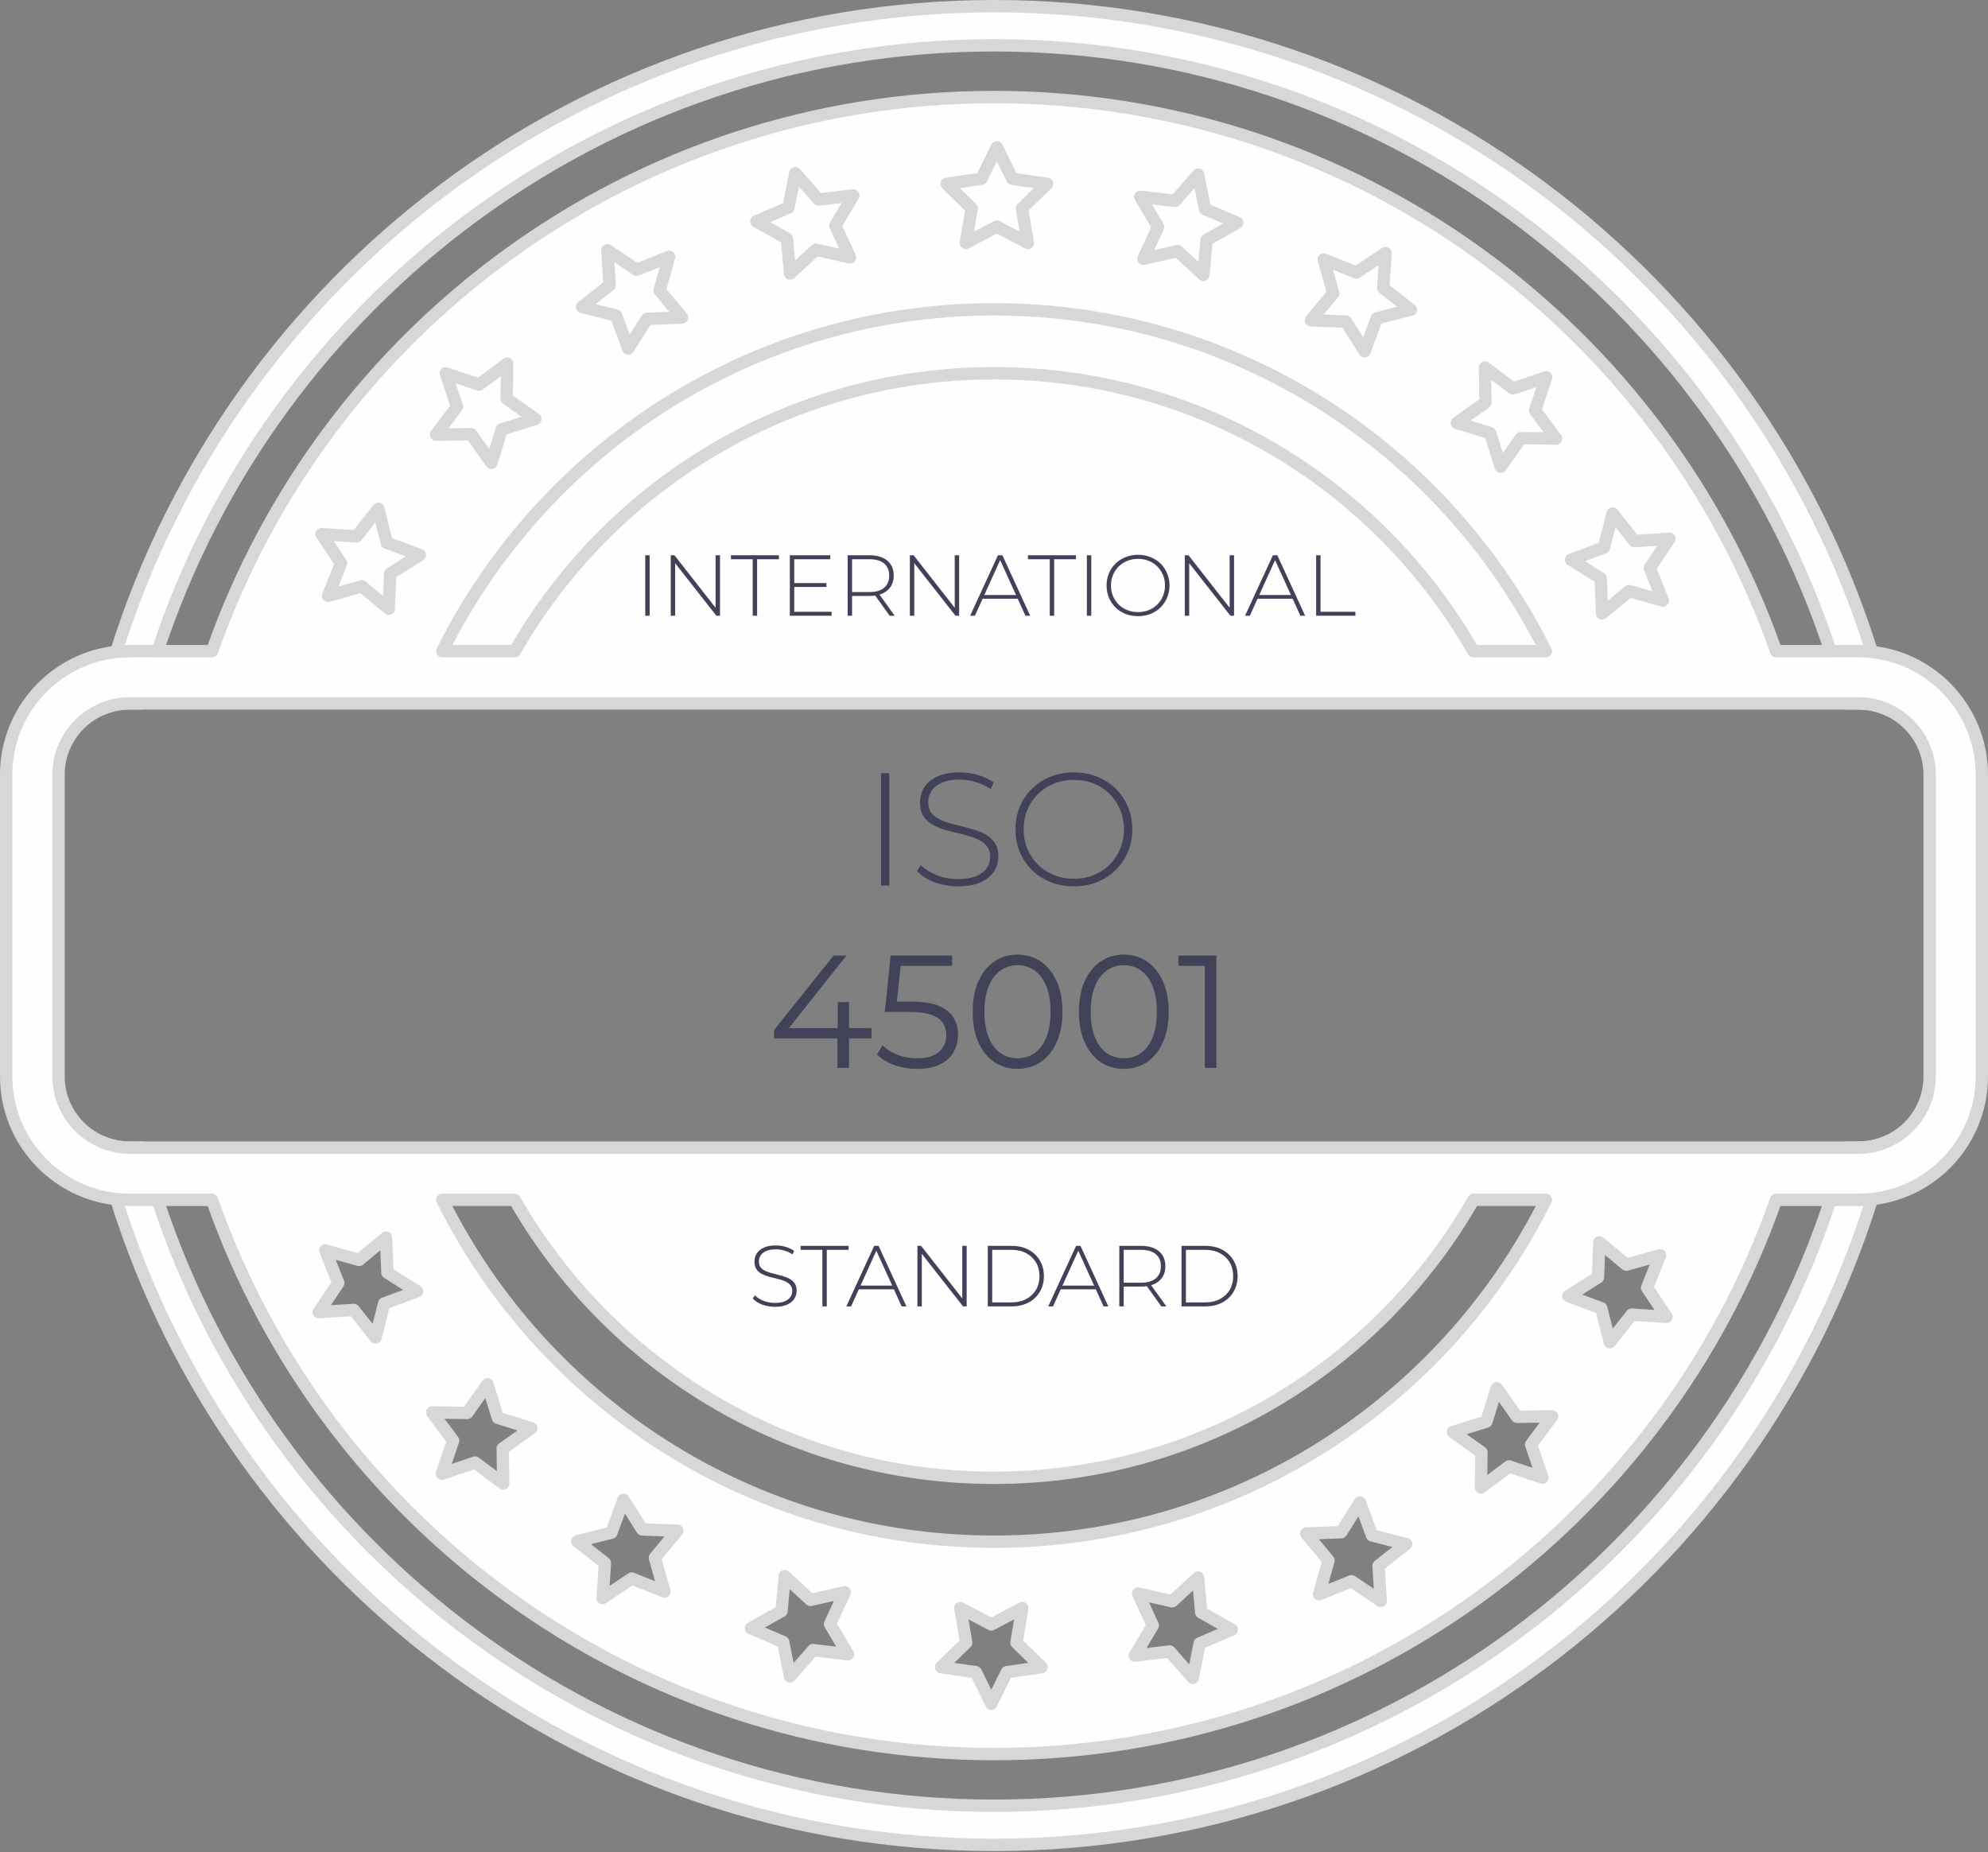
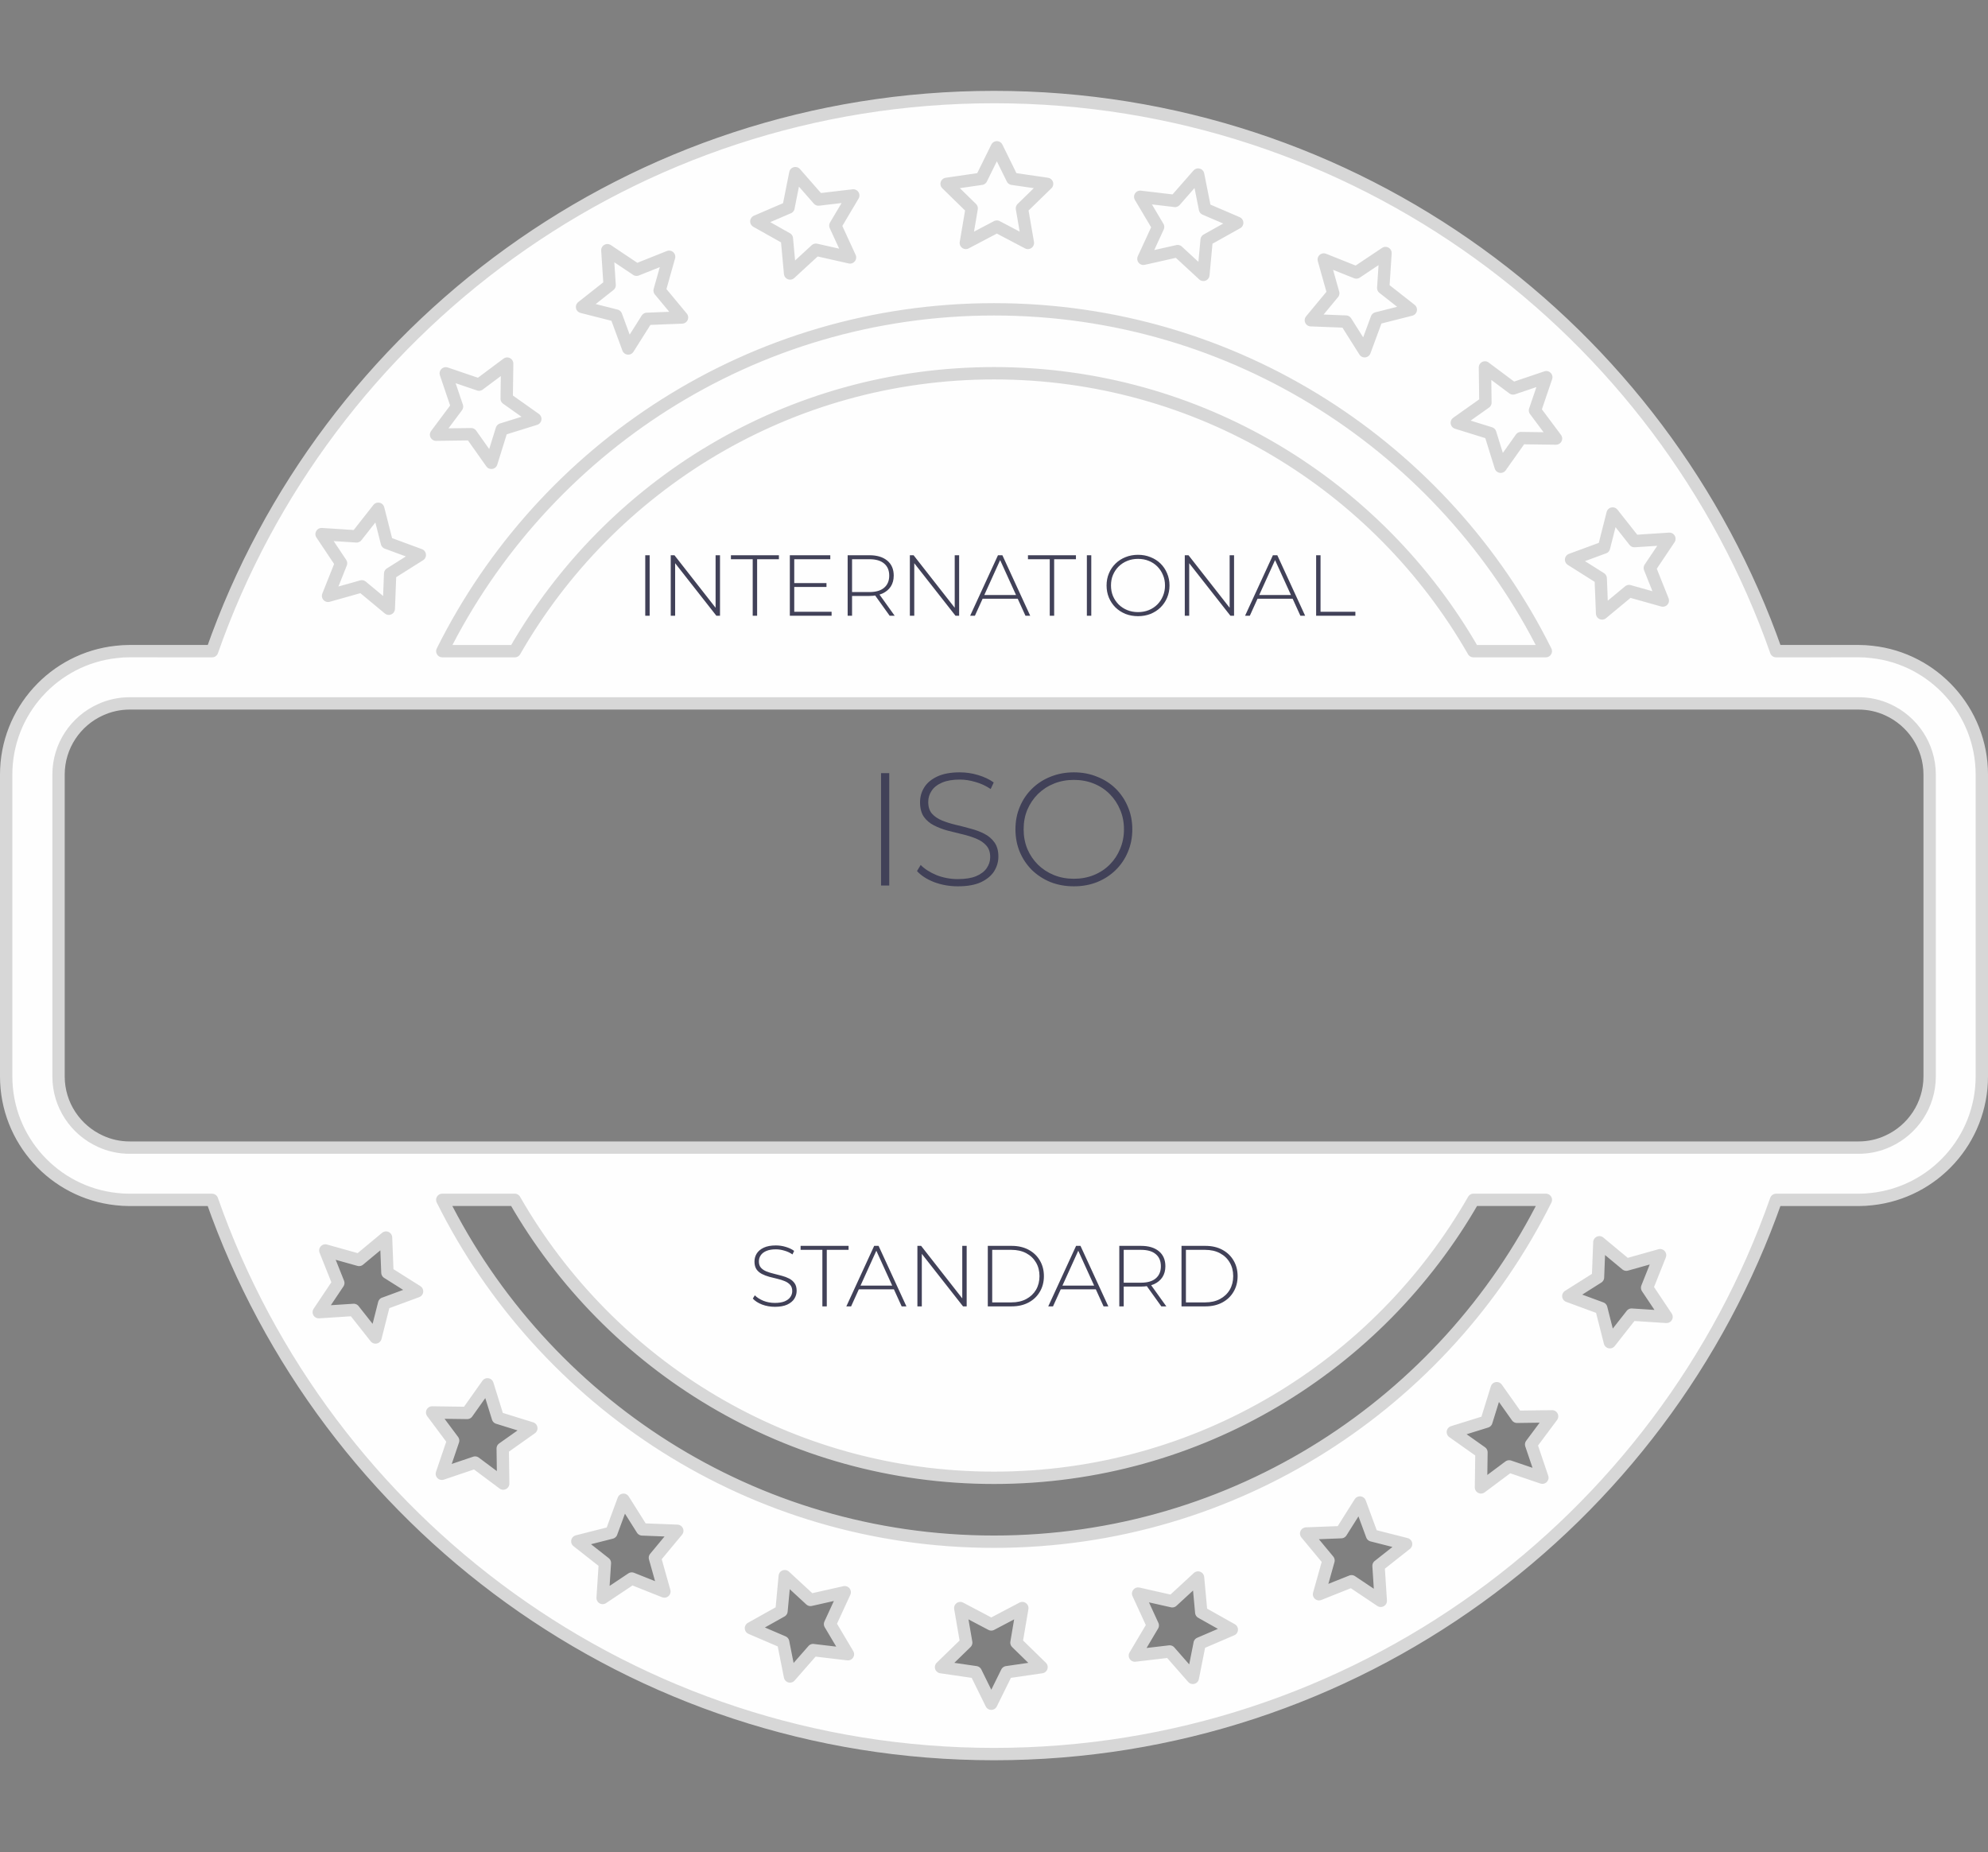
<svg xmlns="http://www.w3.org/2000/svg" width="161" height="150" viewBox="0 0 161 150" fill="none">
  <rect x="0" y="0" width="161" height="150" fill="#808080" stroke="none" />
-   <path d="M150.505 92.941H149.488C149.117 94.368 148.7 95.783 148.245 97.174C138.887 125.637 112.054 146.24 80.503 146.24C48.951 146.24 22.118 125.637 12.761 97.174C12.305 95.783 11.889 94.372 11.518 92.941H10.497C9.652 92.941 8.841 92.758 8.118 92.421C8.493 94.004 8.929 95.569 9.411 97.109C18.864 127.38 47.161 149.41 80.507 149.41C113.852 149.41 142.149 127.38 151.602 97.109C152.084 95.569 152.516 94.004 152.899 92.418C152.172 92.758 151.358 92.941 150.509 92.941H150.505ZM11.518 56.965C11.889 55.539 12.305 54.124 12.761 52.732C22.125 24.278 48.951 3.67 80.503 3.67C112.054 3.67 138.884 24.278 148.245 52.736C148.7 54.128 149.117 55.539 149.488 56.969H150.505C151.358 56.969 152.164 57.153 152.891 57.489C152.509 55.906 152.08 54.342 151.595 52.801C142.142 22.53 113.848 0.5 80.507 0.5C47.165 0.5 18.867 22.526 9.415 52.797C8.929 54.338 8.501 55.902 8.118 57.485C8.841 57.153 9.652 56.965 10.497 56.965H11.518Z" fill="#FEFEFE" stroke="#D7D7D7" stroke-linecap="round" stroke-linejoin="round" />
  <path d="M107.209 21.016L109.847 22.068L112.207 20.492L112.023 23.326L114.256 25.081L111.499 25.781L110.516 28.446L109.002 26.045L106.161 25.934L107.974 23.75L107.205 21.016H107.209ZM95.159 16.274L97.033 14.137L97.588 16.925L100.196 18.045L97.721 19.429L97.457 22.259L95.374 20.336L92.601 20.959L93.79 18.378L92.341 15.938L95.159 16.271V16.274ZM79.473 14.481L80.731 11.931L81.986 14.481L84.8 14.89L82.762 16.875L83.244 19.674L80.731 18.351L78.219 19.674L78.693 16.875L76.663 14.89L79.469 14.481H79.473ZM63.856 16.81L64.41 14.022L66.284 16.16L69.103 15.827L67.653 18.271L68.839 20.848L66.074 20.225L63.986 22.148L63.726 19.322L61.252 17.93L63.86 16.81H63.856ZM49.191 20.263L51.554 21.846L54.189 20.794L53.42 23.529L55.233 25.712L52.392 25.823L50.877 28.224L49.895 25.559L47.138 24.859L49.371 23.096L49.187 20.263H49.191ZM31.597 46.457L31.486 49.299L29.302 47.486L26.568 48.255L27.62 45.616L26.044 43.257L28.878 43.44L30.633 41.207L31.333 43.964L33.998 44.947L31.597 46.461V46.457ZM36.105 30.236L38.794 31.15L41.073 29.448L41.034 32.289L43.352 33.93L40.637 34.775L39.795 37.482L38.155 35.165L35.314 35.203L37.012 32.928L36.101 30.236H36.105ZM119.327 52.736C111.622 39.291 97.121 30.228 80.51 30.228C63.898 30.228 49.398 39.287 41.692 52.736H35.826C43.998 36.328 60.934 25.051 80.506 25.051C100.077 25.051 117.017 36.328 125.189 52.736H119.327ZM123.174 35.483L121.533 37.8L120.688 35.085L117.981 34.243L120.298 32.603L120.26 29.762L122.535 31.46L125.227 30.549L124.313 33.238L126.015 35.517L123.174 35.479V35.483ZM134.665 48.637L131.931 47.868L129.747 49.681L129.636 46.84L127.235 45.325L129.9 44.343L130.6 41.586L132.363 43.819L135.197 43.635L133.613 45.998L134.665 48.633V48.637ZM151.598 52.798C151.238 52.755 150.879 52.733 150.508 52.733H143.839C134.665 26.599 109.775 7.858 80.502 7.858C51.229 7.858 26.35 26.599 17.177 52.733H10.5C10.136 52.733 9.769 52.755 9.414 52.798C4.408 53.337 0.5 57.585 0.5 62.732V87.175C0.5 92.322 4.404 96.571 9.406 97.11C9.766 97.152 10.125 97.175 10.496 97.175H17.173C26.339 123.308 51.233 142.057 80.498 142.057C109.763 142.057 134.669 123.312 143.835 97.175H150.504C150.875 97.175 151.238 97.152 151.598 97.11C156.603 96.567 160.5 92.322 160.5 87.175V62.732C160.5 57.593 156.596 53.337 151.594 52.798H151.598ZM129.9 44.346L130.6 41.589L132.363 43.823L135.197 43.639L133.613 46.002L134.665 48.637L131.931 47.868L129.747 49.681L129.636 46.84L127.235 45.325L129.9 44.343V44.346ZM120.26 29.762L122.535 31.46L125.227 30.549L124.313 33.238L126.015 35.517L123.174 35.479L121.533 37.796L120.688 35.081L117.981 34.24L120.298 32.599L120.26 29.758V29.762ZM107.209 21.016L109.847 22.068L112.207 20.492L112.023 23.326L114.256 25.081L111.499 25.781L110.516 28.446L109.002 26.045L106.161 25.934L107.974 23.75L107.205 21.016H107.209ZM95.159 16.274L97.033 14.137L97.588 16.925L100.196 18.045L97.721 19.429L97.457 22.259L95.374 20.336L92.601 20.959L93.79 18.378L92.341 15.938L95.159 16.271V16.274ZM79.473 14.481L80.731 11.931L81.986 14.481L84.8 14.89L82.762 16.875L83.244 19.674L80.731 18.351L78.219 19.674L78.693 16.875L76.663 14.89L79.469 14.481H79.473ZM63.856 16.81L64.41 14.022L66.284 16.16L69.103 15.827L67.653 18.271L68.839 20.848L66.074 20.225L63.986 22.148L63.726 19.322L61.252 17.93L63.86 16.81H63.856ZM49.191 20.263L51.554 21.846L54.189 20.794L53.42 23.529L55.233 25.712L52.392 25.823L50.877 28.224L49.895 25.559L47.138 24.859L49.371 23.096L49.187 20.263H49.191ZM80.502 25.051C100.077 25.051 117.013 36.328 125.185 52.736H119.323C111.618 39.291 97.117 30.228 80.506 30.228C63.894 30.228 49.394 39.287 41.688 52.736H35.822C43.994 36.328 60.931 25.051 80.502 25.051ZM36.105 30.236L38.794 31.15L41.073 29.448L41.034 32.289L43.352 33.93L40.637 34.775L39.795 37.482L38.155 35.165L35.314 35.203L37.012 32.928L36.101 30.236H36.105ZM28.878 43.436L30.633 41.203L31.333 43.96L33.998 44.943L31.597 46.457L31.486 49.299L29.302 47.486L26.568 48.255L27.62 45.616L26.044 43.257L28.878 43.44V43.436ZM31.111 105.561L30.411 108.318L28.648 106.085L25.815 106.269L27.398 103.905L26.346 101.271L29.081 102.039L31.264 100.227L31.375 103.068L33.776 104.582L31.111 105.565V105.561ZM40.751 120.146L38.476 118.448L35.784 119.358L36.698 116.67L34.996 114.391L37.837 114.429L39.478 112.112L40.323 114.827L43.031 115.668L40.713 117.308L40.751 120.15V120.146ZM53.803 128.891L51.164 127.84L48.805 129.415L48.988 126.582L46.755 124.826L49.512 124.127L50.495 121.461L52.009 123.863L54.85 123.974L53.038 126.157L53.807 128.891H53.803ZM65.852 133.633L63.978 135.771L63.424 132.983L60.816 131.863L63.29 130.478L63.554 127.649L65.638 129.572L68.41 128.949L67.221 131.53L68.671 133.97L65.852 133.637V133.633ZM81.538 135.427L80.28 137.977L79.026 135.427L76.211 135.017L78.25 133.033L77.768 130.234L80.28 131.557L82.793 130.234L82.318 133.033L84.349 135.017L81.542 135.427H81.538ZM97.155 133.098L96.601 135.885L94.727 133.748L91.909 134.08L93.358 131.637L92.173 129.06L94.938 129.683L97.025 127.759L97.285 130.585L99.76 131.977L97.152 133.098H97.155ZM111.82 129.645L109.457 128.062L106.823 129.113L107.591 126.379L105.779 124.195L108.62 124.085L110.134 121.683L111.117 124.348L113.874 125.048L111.641 126.811L111.824 129.645H111.82ZM80.502 124.857C60.931 124.857 43.994 113.58 35.819 97.171H41.684C49.39 110.624 63.894 119.683 80.502 119.683C97.11 119.683 111.625 110.624 119.331 97.171H125.193C117.017 113.58 100.077 124.857 80.502 124.857ZM124.906 119.672L122.218 118.758L119.939 120.459L119.977 117.618L117.66 115.978L120.375 115.133L121.216 112.425L122.857 114.743L125.698 114.704L124 116.98L124.91 119.672H124.906ZM132.134 106.471L130.378 108.704L129.679 105.947L127.013 104.965L129.415 103.45L129.526 100.609L131.709 102.422L134.443 101.653L133.392 104.292L134.967 106.651L132.134 106.467V106.471ZM156.274 87.175C156.274 89.504 154.89 91.512 152.902 92.418C152.175 92.758 151.361 92.942 150.512 92.942H10.504C9.658 92.942 8.848 92.758 8.125 92.422C6.133 91.516 4.741 89.508 4.741 87.175V62.732C4.741 60.4 6.133 58.388 8.125 57.486C8.848 57.153 9.658 56.966 10.504 56.966H150.508C151.361 56.966 152.167 57.149 152.894 57.486C154.886 58.396 156.274 60.407 156.274 62.732V87.175Z" fill="#FEFEFE" />
  <path d="M12.764 52.736H17.177C26.35 26.603 51.229 7.862 80.502 7.862C109.775 7.862 134.665 26.603 143.839 52.736H148.252H148.248M31.597 46.457L31.486 49.299L29.302 47.486L26.568 48.255L27.62 45.616L26.044 43.257L28.878 43.44M31.597 46.457V46.461L33.998 44.947L31.333 43.964L30.633 41.207L28.878 43.44M31.597 46.457L33.998 44.943L31.333 43.96L30.633 41.203L28.878 43.436V43.44M120.26 29.762L120.298 32.603L117.981 34.243L120.688 35.085L121.533 37.8L123.174 35.483V35.479M120.26 29.762L122.535 31.46L125.227 30.549L124.313 33.238L126.015 35.517L123.174 35.479M120.26 29.762V29.758L120.298 32.599L117.981 34.24L120.688 35.081L121.533 37.796L123.174 35.479M134.665 48.637L131.931 47.868L129.747 49.681L129.636 46.84L127.235 45.325L129.9 44.343M134.665 48.637V48.633L133.613 45.998L135.197 43.635L132.363 43.819L130.6 41.586L129.9 44.343M134.665 48.637L133.613 46.002L135.197 43.639L132.363 43.823L130.6 41.589L129.9 44.346V44.343M107.209 21.016L109.847 22.068L112.207 20.492L112.023 23.326L114.256 25.081L111.499 25.781L110.516 28.446L109.002 26.045L106.161 25.934L107.974 23.75L107.205 21.016H107.209ZM95.159 16.274L97.033 14.137L97.588 16.925L100.196 18.045L97.721 19.429L97.457 22.259L95.374 20.336L92.601 20.959L93.79 18.378L92.341 15.938L95.159 16.271V16.274ZM79.473 14.481L80.731 11.931L81.986 14.481L84.8 14.89L82.762 16.875L83.244 19.674L80.731 18.351L78.219 19.674L78.693 16.875L76.663 14.89L79.469 14.481H79.473ZM63.856 16.81L64.41 14.022L66.284 16.16L69.103 15.827L67.653 18.271L68.839 20.848L66.074 20.225L63.986 22.148L63.726 19.322L61.252 17.93L63.86 16.81H63.856ZM49.191 20.263L51.554 21.846L54.189 20.794L53.42 23.529L55.233 25.712L52.392 25.823L50.877 28.224L49.895 25.559L47.138 24.859L49.371 23.096L49.187 20.263H49.191ZM36.105 30.236L38.794 31.15L41.073 29.448L41.034 32.289L43.352 33.93L40.637 34.775L39.795 37.482L38.155 35.165L35.314 35.203L37.012 32.928L36.101 30.236H36.105ZM119.327 52.736C111.622 39.291 97.121 30.228 80.51 30.228C63.898 30.228 49.398 39.287 41.692 52.736H35.826C43.998 36.328 60.934 25.051 80.506 25.051C100.077 25.051 117.017 36.328 125.189 52.736H119.327ZM151.598 52.798C151.238 52.755 150.879 52.733 150.508 52.733H143.839C134.665 26.599 109.775 7.858 80.502 7.858C51.229 7.858 26.35 26.599 17.177 52.733H10.5C10.136 52.733 9.769 52.755 9.414 52.798C4.408 53.337 0.5 57.585 0.5 62.732V87.175C0.5 92.322 4.404 96.571 9.406 97.11C9.766 97.152 10.125 97.175 10.496 97.175H17.173C26.339 123.308 51.233 142.057 80.498 142.057C109.763 142.057 134.669 123.312 143.835 97.175H150.504C150.875 97.175 151.238 97.152 151.598 97.11C156.603 96.567 160.5 92.322 160.5 87.175V62.732C160.5 57.593 156.596 53.337 151.594 52.798H151.598ZM80.502 25.051C100.077 25.051 117.013 36.328 125.185 52.736H119.323C111.618 39.291 97.117 30.228 80.506 30.228C63.894 30.228 49.394 39.287 41.688 52.736H35.822C43.994 36.328 60.931 25.051 80.502 25.051ZM31.111 105.561L30.411 108.318L28.648 106.085L25.815 106.269L27.398 103.905L26.346 101.271L29.081 102.039L31.264 100.227L31.375 103.068L33.776 104.582L31.111 105.565V105.561ZM40.751 120.146L38.476 118.448L35.784 119.358L36.698 116.67L34.996 114.391L37.837 114.429L39.478 112.112L40.323 114.827L43.031 115.668L40.713 117.308L40.751 120.15V120.146ZM53.803 128.891L51.164 127.84L48.805 129.415L48.988 126.582L46.755 124.826L49.512 124.127L50.495 121.461L52.009 123.863L54.85 123.974L53.038 126.157L53.807 128.891H53.803ZM65.852 133.633L63.978 135.771L63.424 132.983L60.816 131.863L63.29 130.478L63.554 127.649L65.638 129.572L68.41 128.949L67.221 131.53L68.671 133.97L65.852 133.637V133.633ZM81.538 135.427L80.28 137.977L79.026 135.427L76.211 135.017L78.25 133.033L77.768 130.234L80.28 131.557L82.793 130.234L82.318 133.033L84.349 135.017L81.542 135.427H81.538ZM97.155 133.098L96.601 135.885L94.727 133.748L91.909 134.08L93.358 131.637L92.173 129.06L94.938 129.683L97.025 127.759L97.285 130.585L99.76 131.977L97.152 133.098H97.155ZM111.82 129.645L109.457 128.062L106.823 129.113L107.591 126.379L105.779 124.195L108.62 124.085L110.134 121.683L111.117 124.348L113.874 125.048L111.641 126.811L111.824 129.645H111.82ZM80.502 124.857C60.931 124.857 43.994 113.58 35.819 97.171H41.684C49.39 110.624 63.894 119.683 80.502 119.683C97.109 119.683 111.625 110.624 119.331 97.171H125.193C117.017 113.58 100.077 124.857 80.502 124.857ZM124.906 119.672L122.218 118.758L119.939 120.459L119.977 117.618L117.66 115.978L120.375 115.133L121.216 112.425L122.857 114.743L125.698 114.704L124 116.98L124.91 119.672H124.906ZM132.134 106.471L130.378 108.704L129.679 105.947L127.013 104.965L129.415 103.45L129.526 100.609L131.709 102.422L134.443 101.653L133.392 104.292L134.967 106.651L132.134 106.467V106.471ZM156.274 87.175C156.274 89.504 154.89 91.512 152.902 92.418C152.175 92.758 151.361 92.942 150.512 92.942H10.504C9.658 92.942 8.848 92.758 8.125 92.422C6.133 91.516 4.741 89.508 4.741 87.175V62.732C4.741 60.4 6.133 58.388 8.125 57.486C8.848 57.153 9.658 56.966 10.504 56.966H150.508C151.361 56.966 152.167 57.149 152.894 57.486C154.886 58.396 156.274 60.407 156.274 62.732V87.175Z" stroke="#D7D7D7" stroke-linecap="round" stroke-linejoin="round" />
  <path d="M71.353 71.715V62.615H72.016V71.715H71.353ZM77.579 71.78C76.903 71.78 76.261 71.667 75.654 71.442C75.056 71.208 74.593 70.909 74.263 70.545L74.562 70.051C74.874 70.371 75.299 70.644 75.837 70.87C76.382 71.086 76.959 71.195 77.566 71.195C78.172 71.195 78.666 71.117 79.047 70.961C79.438 70.796 79.724 70.579 79.906 70.311C80.096 70.042 80.192 69.743 80.192 69.414C80.192 69.024 80.088 68.712 79.879 68.478C79.671 68.244 79.398 68.057 79.061 67.919C78.722 67.78 78.354 67.663 77.956 67.568C77.557 67.472 77.154 67.373 76.746 67.269C76.339 67.156 75.966 67.013 75.629 66.84C75.29 66.666 75.017 66.432 74.809 66.138C74.61 65.834 74.51 65.444 74.51 64.968C74.51 64.534 74.623 64.136 74.849 63.772C75.074 63.408 75.425 63.113 75.901 62.888C76.378 62.662 76.989 62.55 77.734 62.55C78.237 62.55 78.731 62.623 79.216 62.771C79.71 62.918 80.131 63.117 80.478 63.369L80.231 63.902C79.849 63.642 79.438 63.451 78.996 63.33C78.562 63.2 78.142 63.135 77.734 63.135C77.154 63.135 76.673 63.217 76.291 63.382C75.91 63.546 75.629 63.767 75.447 64.045C75.264 64.313 75.174 64.617 75.174 64.955C75.174 65.345 75.273 65.657 75.472 65.891C75.68 66.125 75.954 66.311 76.291 66.45C76.629 66.588 77.002 66.705 77.409 66.801C77.817 66.896 78.22 67 78.618 67.113C79.017 67.217 79.385 67.355 79.724 67.529C80.061 67.702 80.335 67.936 80.543 68.231C80.751 68.525 80.855 68.907 80.855 69.375C80.855 69.799 80.737 70.198 80.504 70.571C80.269 70.935 79.91 71.229 79.424 71.455C78.948 71.671 78.332 71.78 77.579 71.78ZM86.969 71.78C86.293 71.78 85.665 71.667 85.084 71.442C84.512 71.208 84.01 70.883 83.576 70.467C83.152 70.042 82.822 69.552 82.588 68.998C82.354 68.434 82.237 67.823 82.237 67.165C82.237 66.506 82.354 65.899 82.588 65.345C82.822 64.781 83.152 64.292 83.576 63.876C84.01 63.451 84.512 63.126 85.084 62.901C85.665 62.667 86.293 62.55 86.969 62.55C87.645 62.55 88.269 62.667 88.841 62.901C89.422 63.126 89.925 63.447 90.349 63.863C90.774 64.279 91.103 64.768 91.337 65.332C91.58 65.886 91.701 66.497 91.701 67.165C91.701 67.832 91.58 68.447 91.337 69.011C91.103 69.565 90.774 70.051 90.349 70.467C89.925 70.883 89.422 71.208 88.841 71.442C88.269 71.667 87.645 71.78 86.969 71.78ZM86.969 71.169C87.55 71.169 88.087 71.069 88.581 70.87C89.075 70.67 89.504 70.389 89.868 70.025C90.232 69.661 90.514 69.236 90.713 68.751C90.921 68.265 91.025 67.737 91.025 67.165C91.025 66.584 90.921 66.055 90.713 65.579C90.514 65.093 90.232 64.669 89.868 64.305C89.504 63.941 89.075 63.659 88.581 63.46C88.087 63.26 87.55 63.161 86.969 63.161C86.389 63.161 85.851 63.26 85.357 63.46C84.863 63.659 84.43 63.941 84.057 64.305C83.693 64.669 83.407 65.093 83.199 65.579C83 66.055 82.9 66.584 82.9 67.165C82.9 67.737 83 68.265 83.199 68.751C83.407 69.236 83.693 69.661 84.057 70.025C84.43 70.389 84.863 70.67 85.357 70.87C85.851 71.069 86.389 71.169 86.969 71.169Z" fill="#414158" />
  <path d="M52.256 49.867V44.967H52.613V49.867H52.256ZM54.32 49.867V44.967H54.621L58.114 49.426H57.953V44.967H58.31V49.867H58.016L54.516 45.408H54.677V49.867H54.32ZM60.959 49.867V45.289H59.195V44.967H63.08V45.289H61.316V49.867H60.959ZM63.965 49.867V44.967H67.242V45.289H64.323V49.545H67.347V49.867H63.965ZM64.281 47.536V47.221H66.933V47.536H64.281ZM68.648 49.867V44.967H70.405C71.021 44.967 71.504 45.111 71.854 45.401C72.204 45.69 72.379 46.096 72.379 46.619C72.379 46.959 72.3 47.253 72.141 47.501C71.983 47.743 71.756 47.932 71.462 48.068C71.168 48.198 70.816 48.264 70.405 48.264H68.844L69.005 48.096V49.867H68.648ZM72.05 49.867L70.776 48.089H71.182L72.456 49.867H72.05ZM69.005 48.117L68.844 47.949H70.405C70.933 47.949 71.332 47.832 71.602 47.599C71.877 47.365 72.015 47.039 72.015 46.619C72.015 46.194 71.877 45.867 71.602 45.639C71.332 45.405 70.933 45.289 70.405 45.289H68.844L69.005 45.114V48.117ZM73.686 49.867V44.967H73.987L77.48 49.426H77.319V44.967H77.676V49.867H77.382L73.882 45.408H74.043V49.867H73.686ZM78.568 49.867L80.822 44.967H81.179L83.433 49.867H83.048L80.92 45.191H81.074L78.953 49.867H78.568ZM79.394 48.488L79.513 48.187H82.446L82.565 48.488H79.394ZM85.015 49.867V45.289H83.251V44.967H87.136V45.289H85.372V49.867H85.015ZM88.021 49.867V44.967H88.378V49.867H88.021ZM92.165 49.902C91.801 49.902 91.462 49.841 91.15 49.72C90.842 49.594 90.571 49.419 90.338 49.195C90.109 48.966 89.932 48.702 89.806 48.404C89.68 48.1 89.617 47.771 89.617 47.417C89.617 47.062 89.68 46.735 89.806 46.437C89.932 46.133 90.109 45.87 90.338 45.646C90.571 45.417 90.842 45.242 91.15 45.121C91.462 44.995 91.801 44.932 92.165 44.932C92.529 44.932 92.865 44.995 93.173 45.121C93.485 45.242 93.756 45.415 93.985 45.639C94.213 45.863 94.391 46.126 94.517 46.43C94.647 46.728 94.713 47.057 94.713 47.417C94.713 47.776 94.647 48.107 94.517 48.411C94.391 48.709 94.213 48.971 93.985 49.195C93.756 49.419 93.485 49.594 93.173 49.72C92.865 49.841 92.529 49.902 92.165 49.902ZM92.165 49.573C92.477 49.573 92.767 49.519 93.033 49.412C93.299 49.304 93.53 49.153 93.726 48.957C93.922 48.761 94.073 48.532 94.181 48.271C94.293 48.009 94.349 47.725 94.349 47.417C94.349 47.104 94.293 46.819 94.181 46.563C94.073 46.301 93.922 46.073 93.726 45.877C93.53 45.681 93.299 45.529 93.033 45.422C92.767 45.314 92.477 45.261 92.165 45.261C91.852 45.261 91.563 45.314 91.297 45.422C91.031 45.529 90.797 45.681 90.597 45.877C90.401 46.073 90.247 46.301 90.135 46.563C90.027 46.819 89.974 47.104 89.974 47.417C89.974 47.725 90.027 48.009 90.135 48.271C90.247 48.532 90.401 48.761 90.597 48.957C90.797 49.153 91.031 49.304 91.297 49.412C91.563 49.519 91.852 49.573 92.165 49.573ZM95.951 49.867V44.967H96.252L99.745 49.426H99.584V44.967H99.941V49.867H99.647L96.147 45.408H96.308V49.867H95.951ZM100.833 49.867L103.087 44.967H103.444L105.698 49.867H105.313L103.185 45.191H103.339L101.218 49.867H100.833ZM101.659 48.488L101.778 48.187H104.711L104.83 48.488H101.659ZM106.588 49.867V44.967H106.945V49.545H109.766V49.867H106.588Z" fill="#414158" />
  <path d="M62.754 105.834C62.389 105.834 62.044 105.773 61.718 105.652C61.395 105.526 61.146 105.365 60.968 105.169L61.13 104.903C61.297 105.075 61.526 105.222 61.816 105.344C62.109 105.46 62.42 105.519 62.746 105.519C63.073 105.519 63.339 105.477 63.544 105.393C63.755 105.304 63.908 105.187 64.007 105.043C64.109 104.898 64.16 104.737 64.16 104.56C64.16 104.35 64.105 104.182 63.992 104.056C63.88 103.93 63.733 103.829 63.551 103.755C63.37 103.68 63.171 103.617 62.956 103.566C62.742 103.514 62.525 103.461 62.306 103.405C62.086 103.344 61.886 103.267 61.703 103.174C61.522 103.08 61.374 102.954 61.263 102.796C61.155 102.632 61.102 102.422 61.102 102.166C61.102 101.932 61.162 101.718 61.283 101.522C61.405 101.326 61.594 101.167 61.85 101.046C62.107 100.924 62.436 100.864 62.837 100.864C63.108 100.864 63.374 100.903 63.636 100.983C63.901 101.062 64.128 101.169 64.314 101.305L64.181 101.592C63.976 101.452 63.755 101.349 63.517 101.284C63.283 101.214 63.057 101.179 62.837 101.179C62.525 101.179 62.266 101.223 62.06 101.312C61.855 101.4 61.703 101.519 61.605 101.669C61.508 101.813 61.459 101.977 61.459 102.159C61.459 102.369 61.512 102.537 61.62 102.663C61.731 102.789 61.879 102.889 62.06 102.964C62.242 103.038 62.443 103.101 62.663 103.153C62.882 103.204 63.099 103.26 63.313 103.321C63.528 103.377 63.727 103.451 63.908 103.545C64.091 103.638 64.237 103.764 64.35 103.923C64.462 104.081 64.517 104.287 64.517 104.539C64.517 104.767 64.454 104.982 64.329 105.183C64.203 105.379 64.009 105.537 63.748 105.659C63.491 105.775 63.16 105.834 62.754 105.834ZM66.601 105.799V101.221H64.837V100.899H68.722V101.221H66.958V105.799H66.601ZM68.542 105.799L70.796 100.899H71.153L73.407 105.799H73.022L70.894 101.123H71.048L68.927 105.799H68.542ZM69.368 104.42L69.487 104.119H72.42L72.539 104.42H69.368ZM74.297 105.799V100.899H74.598L78.091 105.358H77.93V100.899H78.287V105.799H77.993L74.493 101.34H74.654V105.799H74.297ZM79.998 105.799V100.899H81.937C82.455 100.899 82.91 101.004 83.302 101.214C83.694 101.424 83.997 101.713 84.212 102.082C84.431 102.45 84.541 102.873 84.541 103.349C84.541 103.825 84.431 104.247 84.212 104.616C83.997 104.984 83.694 105.274 83.302 105.484C82.91 105.694 82.455 105.799 81.937 105.799H79.998ZM80.355 105.477H81.909C82.371 105.477 82.772 105.386 83.113 105.204C83.453 105.022 83.717 104.772 83.904 104.455C84.09 104.133 84.184 103.764 84.184 103.349C84.184 102.933 84.09 102.567 83.904 102.25C83.717 101.928 83.453 101.676 83.113 101.494C82.772 101.312 82.371 101.221 81.909 101.221H80.355V105.477ZM84.894 105.799L87.148 100.899H87.505L89.759 105.799H89.374L87.246 101.123H87.4L85.279 105.799H84.894ZM85.72 104.42L85.839 104.119H88.772L88.891 104.42H85.72ZM90.648 105.799V100.899H92.405C93.021 100.899 93.504 101.043 93.854 101.333C94.204 101.622 94.379 102.028 94.379 102.551C94.379 102.891 94.3 103.185 94.141 103.433C93.983 103.675 93.756 103.864 93.462 104C93.168 104.13 92.816 104.196 92.405 104.196H90.844L91.005 104.028V105.799H90.648ZM94.05 105.799L92.776 104.021H93.182L94.456 105.799H94.05ZM91.005 104.049L90.844 103.881H92.405C92.933 103.881 93.332 103.764 93.602 103.531C93.877 103.297 94.015 102.971 94.015 102.551C94.015 102.126 93.877 101.799 93.602 101.571C93.332 101.337 92.933 101.221 92.405 101.221H90.844L91.005 101.046V104.049ZM95.686 105.799V100.899H97.625C98.143 100.899 98.598 101.004 98.99 101.214C99.382 101.424 99.686 101.713 99.9 102.082C100.12 102.45 100.229 102.873 100.229 103.349C100.229 103.825 100.12 104.247 99.9 104.616C99.686 104.984 99.382 105.274 98.99 105.484C98.598 105.694 98.143 105.799 97.625 105.799H95.686ZM96.043 105.477H97.597C98.059 105.477 98.46 105.386 98.801 105.204C99.142 105.022 99.406 104.772 99.592 104.455C99.779 104.133 99.872 103.764 99.872 103.349C99.872 102.933 99.779 102.567 99.592 102.25C99.406 101.928 99.142 101.676 98.801 101.494C98.46 101.312 98.059 101.221 97.597 101.221H96.043V105.477Z" fill="#414158" />
-   <path d="M62.687 84.095V83.419L67.51 77.387H68.55L63.766 83.419L63.259 83.263H70.578V84.095H62.687ZM67.822 86.487V84.095L67.848 83.263V81.157H68.758V86.487H67.822ZM74.285 86.565C73.635 86.565 73.016 86.461 72.426 86.253C71.837 86.037 71.369 85.751 71.022 85.395L71.477 84.654C71.763 84.957 72.153 85.209 72.647 85.408C73.15 85.608 73.692 85.707 74.272 85.707C75.044 85.707 75.629 85.538 76.027 85.2C76.435 84.853 76.638 84.403 76.638 83.848C76.638 83.458 76.543 83.124 76.352 82.847C76.17 82.561 75.858 82.34 75.416 82.184C74.974 82.028 74.368 81.95 73.596 81.95H71.659L72.127 77.387H77.106V78.219H72.504L72.985 77.764L72.582 81.586L72.101 81.118H73.804C74.723 81.118 75.46 81.231 76.014 81.456C76.569 81.681 76.968 81.998 77.21 82.405C77.462 82.804 77.587 83.272 77.587 83.809C77.587 84.32 77.466 84.788 77.223 85.213C76.981 85.629 76.617 85.959 76.131 86.201C75.646 86.444 75.031 86.565 74.285 86.565ZM82.403 86.565C81.701 86.565 81.077 86.383 80.531 86.019C79.985 85.647 79.556 85.118 79.244 84.433C78.932 83.74 78.776 82.908 78.776 81.937C78.776 80.966 78.932 80.139 79.244 79.454C79.556 78.761 79.985 78.232 80.531 77.868C81.077 77.496 81.701 77.309 82.403 77.309C83.105 77.309 83.729 77.496 84.275 77.868C84.821 78.232 85.25 78.761 85.562 79.454C85.882 80.139 86.043 80.966 86.043 81.937C86.043 82.908 85.882 83.74 85.562 84.433C85.25 85.118 84.821 85.647 84.275 86.019C83.729 86.383 83.105 86.565 82.403 86.565ZM82.403 85.707C82.94 85.707 83.408 85.564 83.807 85.278C84.205 84.984 84.517 84.559 84.743 84.004C84.968 83.441 85.081 82.752 85.081 81.937C85.081 81.123 84.968 80.438 84.743 79.883C84.517 79.32 84.205 78.895 83.807 78.609C83.408 78.314 82.94 78.167 82.403 78.167C81.883 78.167 81.419 78.314 81.012 78.609C80.604 78.895 80.288 79.32 80.063 79.883C79.837 80.438 79.725 81.123 79.725 81.937C79.725 82.752 79.837 83.441 80.063 84.004C80.288 84.559 80.604 84.984 81.012 85.278C81.419 85.564 81.883 85.707 82.403 85.707ZM91.01 86.565C90.308 86.565 89.684 86.383 89.138 86.019C88.592 85.647 88.163 85.118 87.851 84.433C87.539 83.74 87.383 82.908 87.383 81.937C87.383 80.966 87.539 80.139 87.851 79.454C88.163 78.761 88.592 78.232 89.138 77.868C89.684 77.496 90.308 77.309 91.01 77.309C91.712 77.309 92.336 77.496 92.882 77.868C93.428 78.232 93.857 78.761 94.169 79.454C94.49 80.139 94.65 80.966 94.65 81.937C94.65 82.908 94.49 83.74 94.169 84.433C93.857 85.118 93.428 85.647 92.882 86.019C92.336 86.383 91.712 86.565 91.01 86.565ZM91.01 85.707C91.547 85.707 92.015 85.564 92.414 85.278C92.813 84.984 93.125 84.559 93.35 84.004C93.575 83.441 93.688 82.752 93.688 81.937C93.688 81.123 93.575 80.438 93.35 79.883C93.125 79.32 92.813 78.895 92.414 78.609C92.015 78.314 91.547 78.167 91.01 78.167C90.49 78.167 90.026 78.314 89.619 78.609C89.212 78.895 88.895 79.32 88.67 79.883C88.445 80.438 88.332 81.123 88.332 81.937C88.332 82.752 88.445 83.441 88.67 84.004C88.895 84.559 89.212 84.984 89.619 85.278C90.026 85.564 90.49 85.707 91.01 85.707ZM97.576 86.487V77.777L97.993 78.219H95.431V77.387H98.513V86.487H97.576Z" fill="#414158" />
</svg>